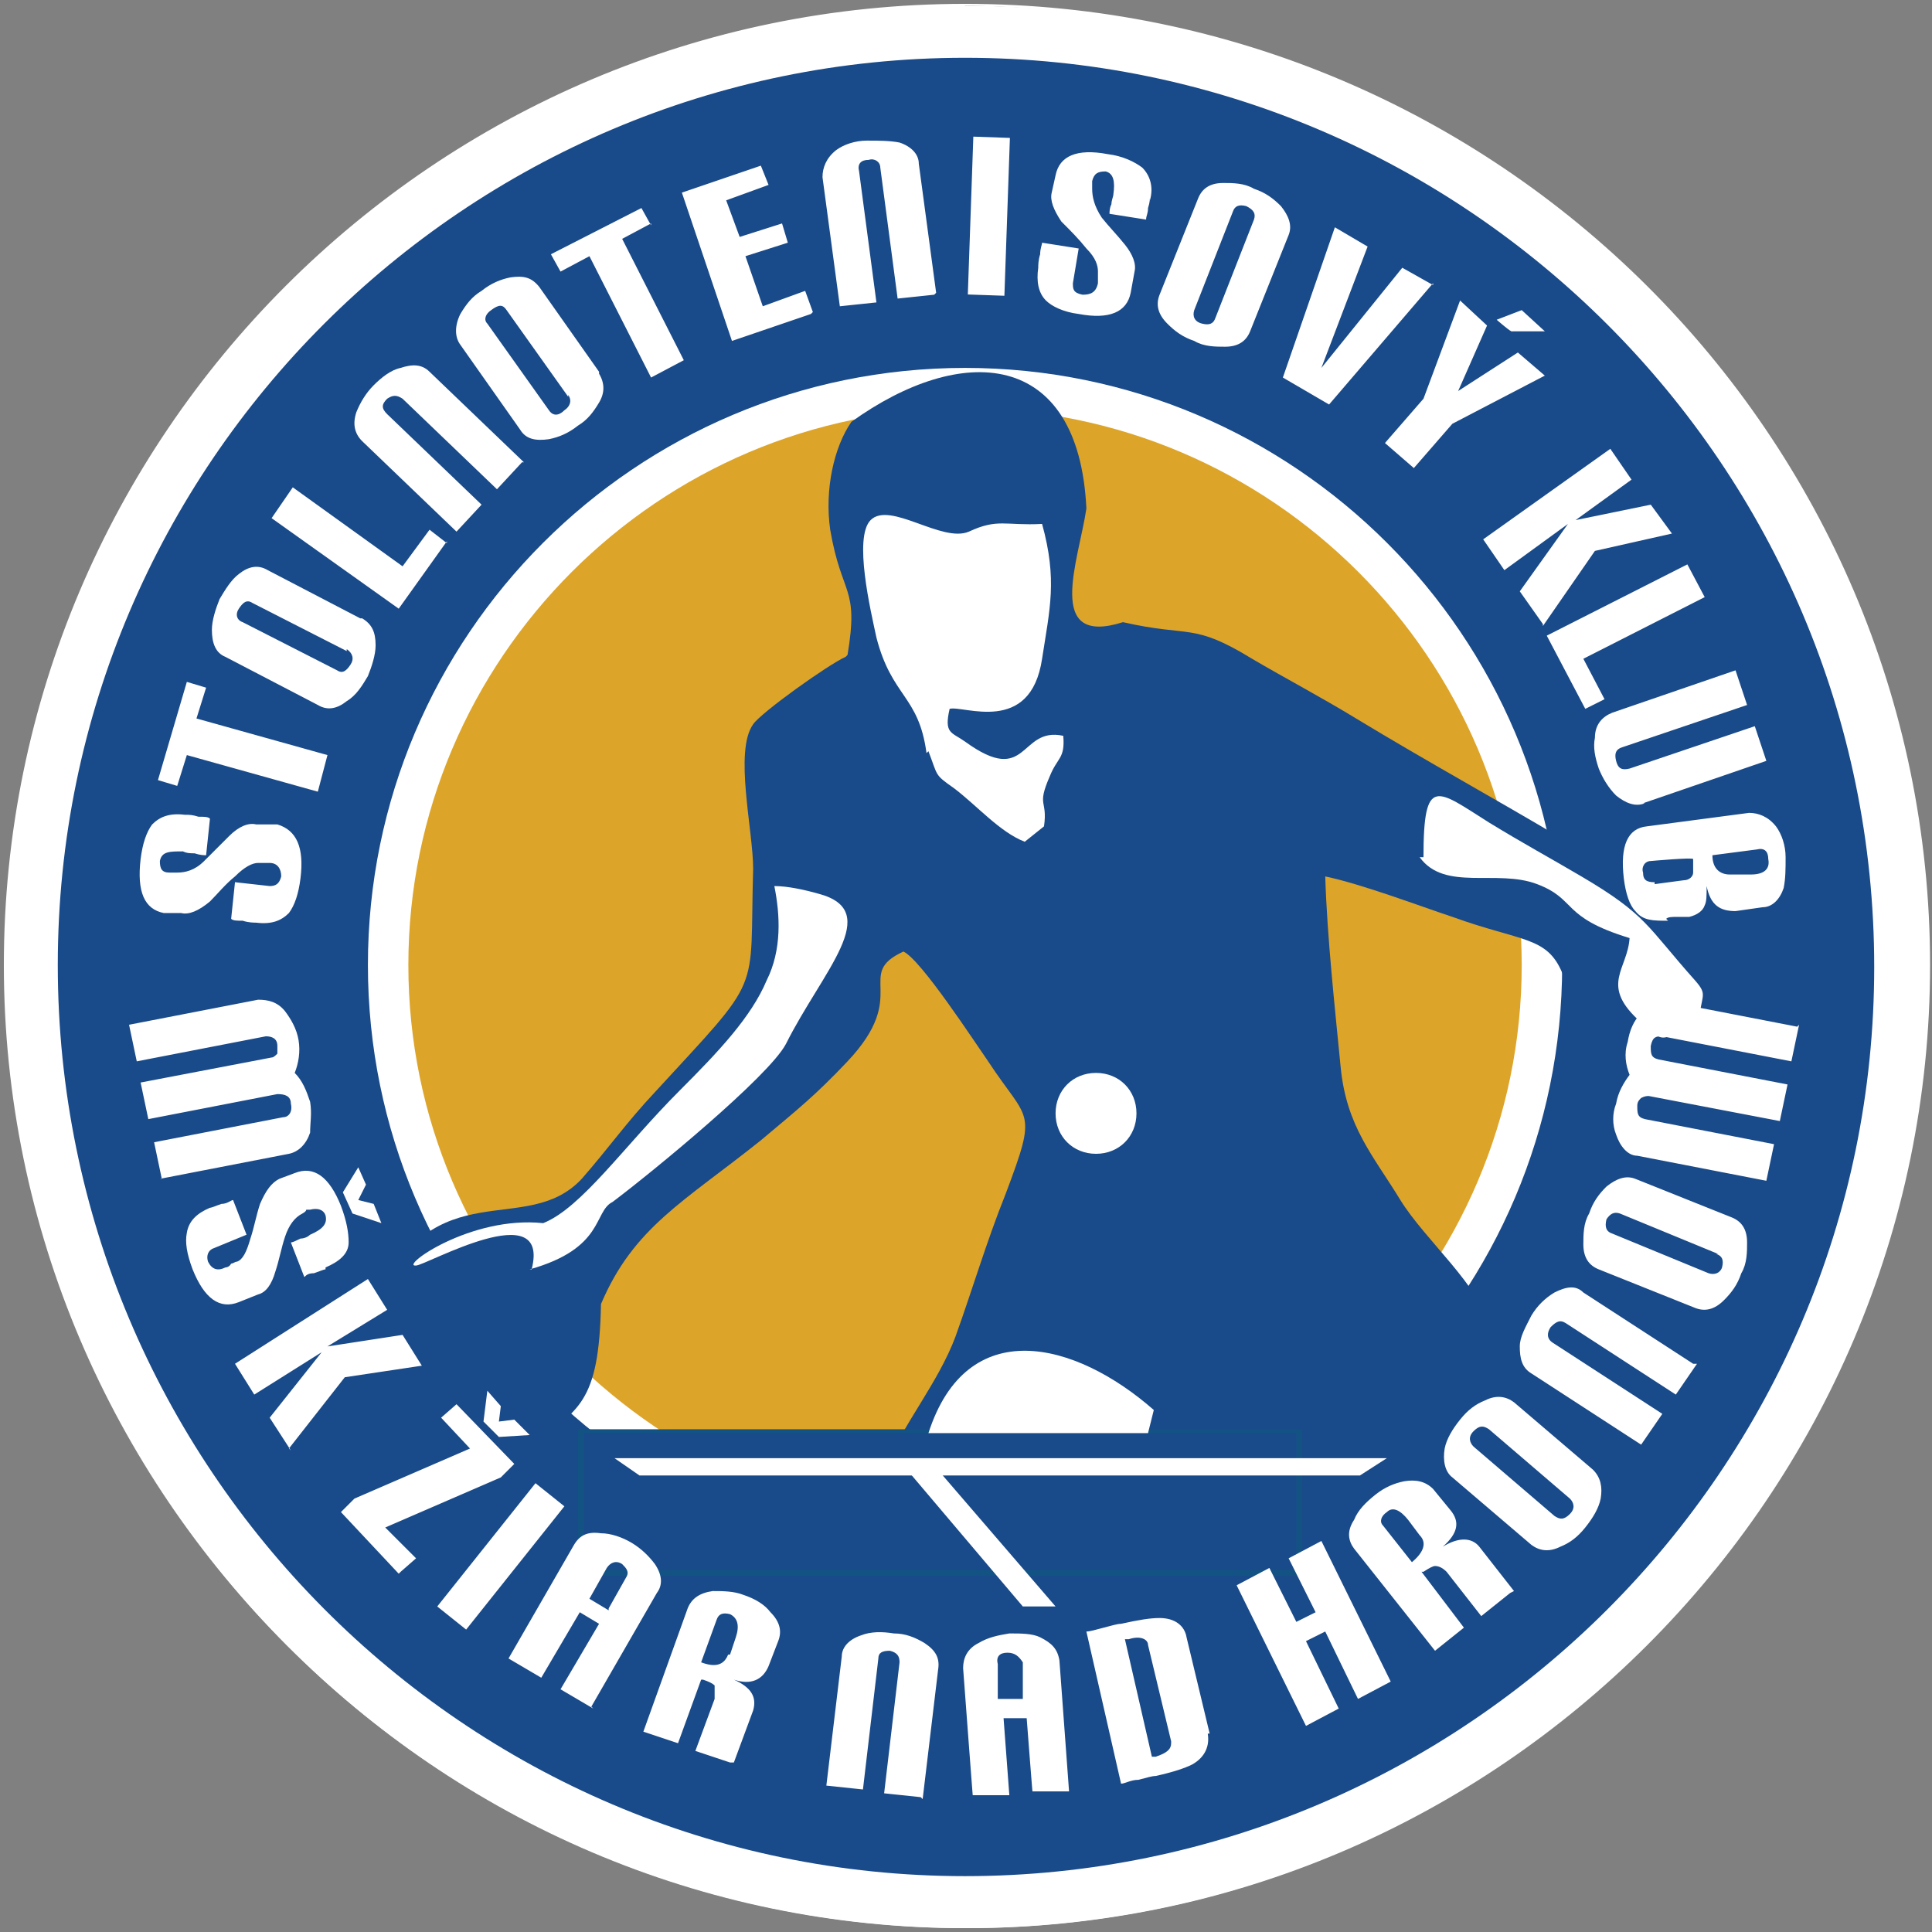
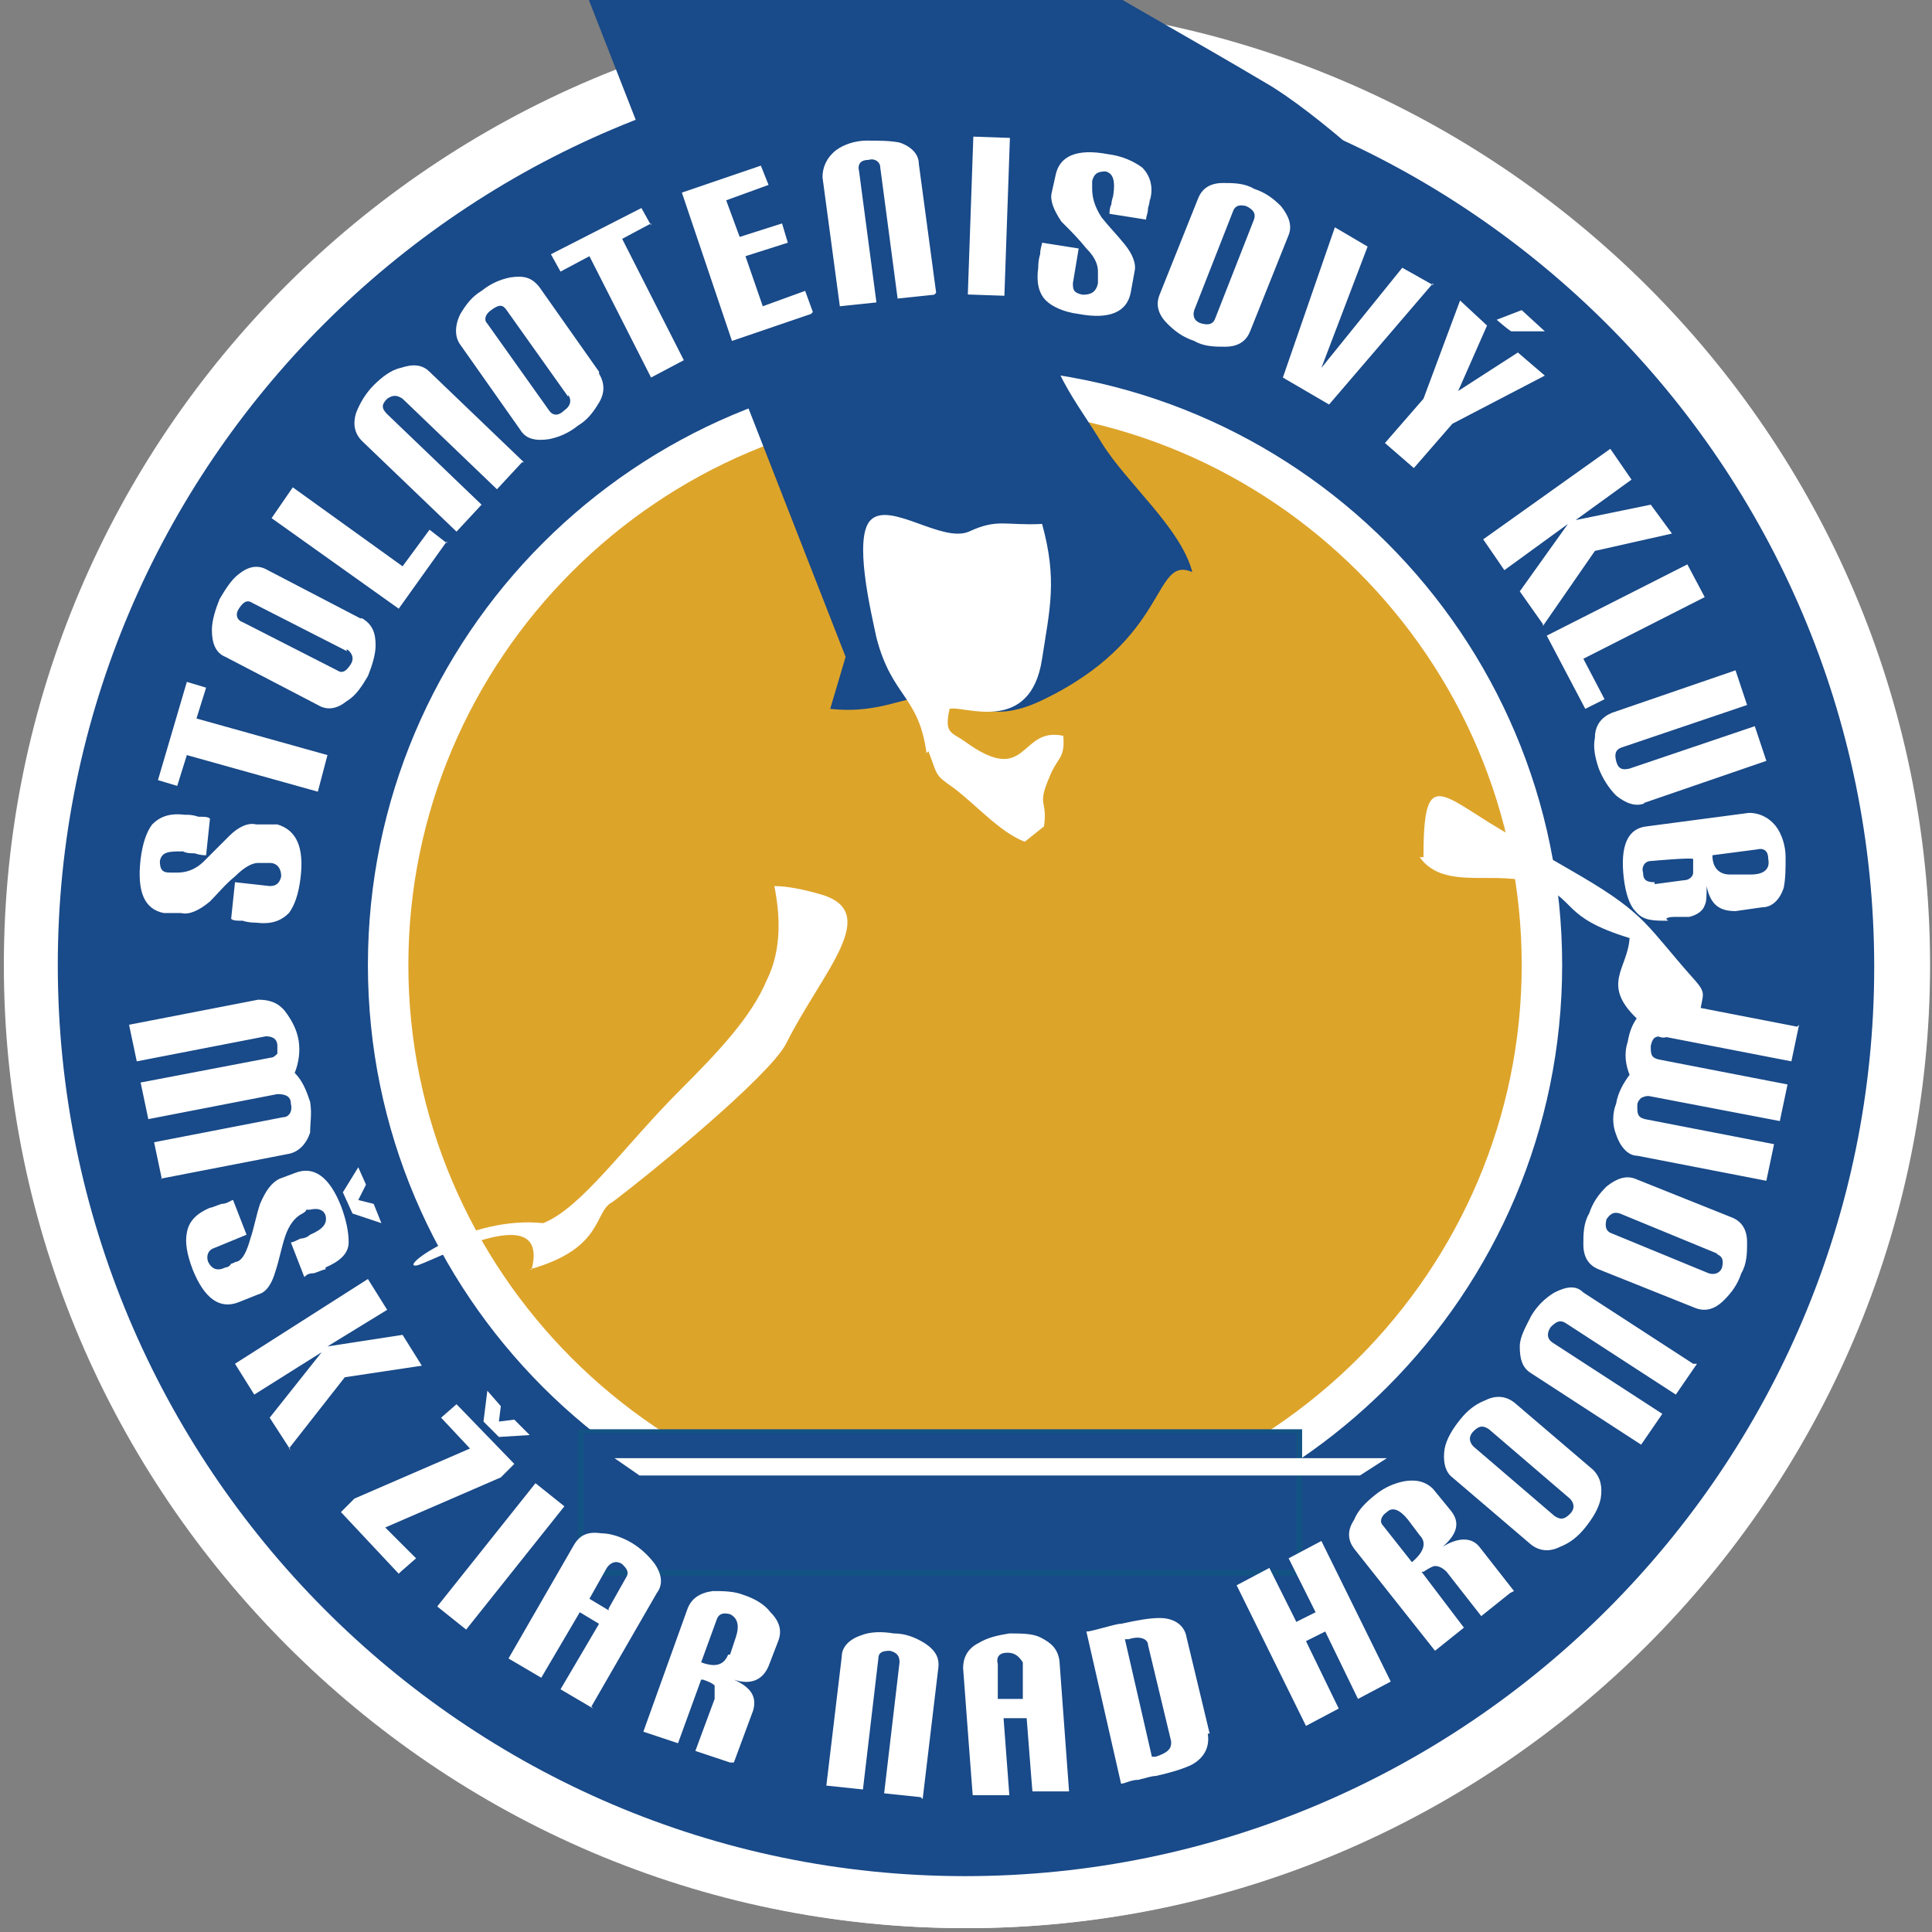
<svg xmlns="http://www.w3.org/2000/svg" id="Layer_1" data-name="Layer 1" width="100.3" height="100.3" version="1.1" viewBox="0 0 100.3 100.3">
  <rect x="0" y="0" width="100.3" height="100.3" fill="#808080" stroke="none" />
  <defs>
    <style>
      .cls-1 {
        fill: #135384;
      }

      .cls-1, .cls-2, .cls-3, .cls-4, .cls-5, .cls-6 {
        stroke-width: 0px;
      }

      .cls-2, .cls-3 {
        fill: #194a89;
      }

      .cls-2, .cls-4, .cls-5 {
        fill-rule: evenodd;
      }

      .cls-4 {
        fill: #dda42a;
      }

      .cls-5, .cls-6 {
        fill: #fff;
      }
    </style>
  </defs>
  <path class="cls-5" d="M50.1.3c27.5,0,49.9,22.4,49.9,49.9s-22.4,49.9-49.9,49.9S.3,77.6.3,50.1,22.7.3,50.1.3" />
  <path class="cls-6" d="M50.1.3h0c13.7.1,26.1,5.7,35.1,14.7,9,9,14.6,21.4,14.6,35.1s-5.6,26.1-14.6,35.1c-9,9-21.4,14.6-35.1,14.6s-26.1-5.6-35.1-14.6C6,76.3.4,63.8.4,50.1S6,24,15,15C24,6,36.5.4,50.1.4h0V.2C22.6.2.2,22.6.2,50.1s22.5,50,50,50,50-22.5,50-50S77.7.2,50.1.2h0Z" />
  <path class="cls-2" d="M50.1,3c26,0,47.2,21.2,47.2,47.2s-21.2,47.2-47.2,47.2S3,76.1,3,50.1,24.2,3,50.1,3" />
  <path class="cls-5" d="M50.1,19.1c17.1,0,31,13.9,31,31s-13.9,31-31,31-31-13.9-31-31,13.9-31,31-31" />
  <path class="cls-4" d="M50.1,21.2c15.9,0,28.9,13,28.9,28.9s-13,28.9-28.9,28.9-28.9-13-28.9-28.9,13-28.9,28.9-28.9" />
-   <path class="cls-2" d="M43.9,34.1c-.9.4-4.4,2.9-4.8,3.5-1,1.4,0,5.5,0,7.5-.2,6.7.6,5.4-5.1,11.6-1.5,1.6-2.4,2.9-3.8,4.5-2.9,3.1-7.6-.5-10.7,6.3.4,1.8,0,4.9,4.9,6.2.9-.8,2.3,2,3.2,1.3,2.4-1.8,3.5-2.1,3.6-7.3,1.7-4,4.3-5.3,8.3-8.5,1.9-1.6,2.8-2.3,4.5-4.1,3.3-3.5.3-4.5,2.9-5.7.9.4,3.7,4.7,4.4,5.7,2.1,3.2,2.6,2.4.9,6.9-1,2.5-1.7,4.9-2.6,7.4-.9,2.4-2.7,4.5-3.7,6.9,1.7,0,1,.6,2.8-2.6.9-1.5.9-2.4,2.6-2.9,4.7-1.2,6,.7,8.1,2.6l-.8,2.7c2.7.3,4-.8,5.4-.6,2,.3,2.9,1.4,5.5.2,6.8-3.2,5.8-7.6,7.9-6.7-.6-2.3-3.4-4.6-4.7-6.7-1.4-2.3-2.8-3.8-3.1-6.9-.3-3.1-.7-6.7-.8-9.9,1.9.4,4.8,1.5,6.6,2.1,3.6,1.3,4.9,1,5.7,2.9,1.2,2.9.8,3.5,4.2,4.3,2.5.6,6,.1,4.8-2.9-.9-2.2-6.6-7-8.9-8.3-3.7-2.2-7-4-10.8-6.3-1.8-1.1-3.7-2.1-5.4-3.1-3.1-1.9-3.2-1.1-6.7-1.9-4.1,1.3-2.3-3.2-1.9-5.9-.4-8.3-6.5-8.6-12.2-4.5-.9,1.3-1.4,3.5-1.1,5.6.6,3.5,1.5,2.9.9,6.5" />
+   <path class="cls-2" d="M43.9,34.1l-.8,2.7c2.7.3,4-.8,5.4-.6,2,.3,2.9,1.4,5.5.2,6.8-3.2,5.8-7.6,7.9-6.7-.6-2.3-3.4-4.6-4.7-6.7-1.4-2.3-2.8-3.8-3.1-6.9-.3-3.1-.7-6.7-.8-9.9,1.9.4,4.8,1.5,6.6,2.1,3.6,1.3,4.9,1,5.7,2.9,1.2,2.9.8,3.5,4.2,4.3,2.5.6,6,.1,4.8-2.9-.9-2.2-6.6-7-8.9-8.3-3.7-2.2-7-4-10.8-6.3-1.8-1.1-3.7-2.1-5.4-3.1-3.1-1.9-3.2-1.1-6.7-1.9-4.1,1.3-2.3-3.2-1.9-5.9-.4-8.3-6.5-8.6-12.2-4.5-.9,1.3-1.4,3.5-1.1,5.6.6,3.5,1.5,2.9.9,6.5" />
  <path class="cls-5" d="M48.2,39c.5,1.3.3,1.2,1.3,1.9,1.2.9,2.4,2.3,3.7,2.8l1-.8c.2-1.4-.4-1,.3-2.6.4-1,.8-.9.7-2.1-2.3-.5-1.8,2.7-5.1.3-.7-.5-1.1-.4-.8-1.7.7-.2,4.2,1.4,4.8-2.6.4-2.6.8-4.1,0-7-1.9.1-2.3-.3-3.8.4-1.4.6-4.1-1.6-5.1-.6-.9.9,0,4.7.3,6.1.8,3.1,2.2,3,2.6,6" />
  <path class="cls-5" d="M27.5,65.9c3.9-1.1,3.3-3,4.3-3.5,2-1.5,8.1-6.5,9-8.2,1.9-3.8,5.1-6.9,1.7-7.8-.7-.2-1.6-.4-2.3-.4.3,1.5.4,3.3-.4,4.9-.8,1.9-2.5,3.7-4.5,5.7-2.9,2.9-5.1,6.1-7.1,6.9-3.8-.4-7.5,2.3-6.6,2.2.5,0,7-3.7,6,.2" />
  <path class="cls-5" d="M73.7,44.5c1.3,1.8,4,.6,6.1,1.4,2.1.8,1.2,1.7,4.8,2.8-.1,1.6-1.5,2.4.4,4.2,1.6,1.5,1.1,1,3.2.2.1-1.5.5-1.4-.2-2.2-2.5-2.8-2.5-3.4-5.9-5.4-1.7-1-3-1.7-4.8-2.8-2.7-1.7-3.4-2.5-3.4,1.8" />
-   <path class="cls-5" d="M56.9,55.7c1.2,0,2.1.9,2.1,2.1s-.9,2.1-2.1,2.1-2.1-.9-2.1-2.1.9-2.1,2.1-2.1" />
  <rect class="cls-3" x="30.1" y="74.3" width="37.4" height="7.4" />
  <polygon class="cls-1" points="30.1 74.3 30.1 74.4 67.3 74.4 67.3 81.5 30.3 81.5 30.3 74.3 30.1 74.3 30.1 74.4 30.1 74.3 30 74.3 30 81.8 67.6 81.8 67.6 74.2 30 74.2 30 74.3 30.1 74.3" />
-   <path class="cls-5" d="M48.2,74.4h11.4l.3-1.2c-4.1-3.6-9.7-5-11.7,1.2" />
-   <polygon class="cls-5" points="48.6 76.2 54.8 83.4 53.1 83.4 47 76.2 48.6 76.2" />
  <polygon class="cls-5" points="70.6 76.6 33.2 76.6 31.9 75.7 72 75.7 70.6 76.6" />
  <path class="cls-6" d="M85.9,45.9l1.5-.2c.3,0,.5-.2.5-.4,0-.1,0-.4,0-.7h0c0-.1-2.2.1-2.2.1-.3,0-.5.3-.4.6,0,.4.2.5.6.5M90.9,45.4c.7,0,1-.3.9-.8,0-.4-.2-.6-.6-.5l-2.3.3h0s0,0,0,0c0,.7.4,1,.9,1,.1,0,.3,0,.5,0,.3,0,.4,0,.6,0M86.6,47.8c-.8,0-1.3,0-1.7-.5-.3-.3-.5-.9-.6-1.7-.2-1.7.2-2.6,1.2-2.7l5.3-.7c.5,0,1,.2,1.4.7.3.4.5,1,.5,1.6,0,.6,0,1.1-.1,1.6-.2.6-.6,1-1.1,1l-1.4.2c-.8,0-1.3-.3-1.5-1.3,0,.5,0,.8-.1,1-.1.3-.4.5-.8.6-.1,0-.3,0-.6,0-.3,0-.5,0-.6.1M85.4,41.7c-.5.2-1,0-1.5-.4-.4-.4-.7-.9-.9-1.4-.2-.6-.3-1.1-.2-1.6,0-.7.4-1.1.9-1.3l6.4-2.2.6,1.8-6.5,2.2c-.3.1-.4.3-.3.7.1.4.3.5.7.4l6.5-2.2.6,1.8-6.4,2.2ZM82.3,36.8l-2-3.8,7.3-3.7.9,1.7-6.3,3.2,1.1,2.1-1,.5ZM80.1,32.4l-1.2-1.7,2.5-3.5-3.3,2.4-1.1-1.6,6.6-4.7,1.1,1.6-2.9,2.1,3.9-.8,1.1,1.5-4,.9-2.7,3.9ZM80.2,17.2h-1.7c0,.1-.8-.6-.8-.6l1.3-.5,1.2,1.1ZM80.2,19.5l-4.8,2.5-2,2.3-1.5-1.3,2-2.3,1.9-5.1,1.4,1.3-1.5,3.4,3.1-2,1.4,1.2ZM74.4,14.7l-5.4,6.3-2.4-1.4,2.7-7.8,1.7,1-2.4,6.3,4.2-5.2,1.6.9ZM63.1,16.5l2-5.1c.1-.3,0-.5-.4-.7-.4-.1-.6,0-.7.3l-2,5.1c-.1.3,0,.6.4.7.4.1.6,0,.7-.3M64.9,17.2c-.2.5-.6.8-1.3.8-.5,0-1.1,0-1.6-.3-.6-.2-1-.5-1.4-.9-.5-.5-.6-1-.4-1.5l2-5c.2-.5.6-.8,1.3-.8.5,0,1.1,0,1.6.3.6.2,1,.5,1.4.9.4.5.6,1,.4,1.5l-2,5ZM59.7,10.2c0,.1,0,.3-.1.6,0,.3-.1.4-.1.6l-1.9-.3c0-.1,0-.3.1-.5,0-.2.1-.4.1-.5.1-.7,0-1.1-.4-1.2-.4,0-.6.1-.7.5v.2s0,.2,0,.2c0,.4.1.9.5,1.5.4.5.8.9,1.2,1.4.4.5.6,1,.5,1.4l-.2,1.1c-.2,1-1.1,1.4-2.7,1.1-.8-.1-1.4-.4-1.7-.7-.4-.4-.5-1-.4-1.7,0-.1,0-.4.1-.7,0-.3.1-.5.1-.6l1.9.3-.3,1.8c0,.3,0,.5.5.6.4,0,.7-.1.8-.6,0,0,0-.2,0-.3,0-.1,0-.3,0-.3,0-.3-.1-.7-.6-1.2-.4-.5-.8-.9-1.3-1.4-.4-.6-.6-1.1-.5-1.5l.2-.9c.2-1,1.1-1.4,2.7-1.1.8.1,1.4.4,1.8.7.4.4.6,1,.4,1.7M48.5,15.3l-1.9.2-.9-6.8c0-.3-.3-.5-.6-.4-.4,0-.6.2-.5.6l.9,6.8-1.9.2-.9-6.7c0-.5.2-1,.7-1.4.4-.3,1-.5,1.6-.5.6,0,1.2,0,1.7.1.6.2,1,.6,1,1.1l.9,6.7ZM42.1,16.3l-4.1,1.4-2.6-7.7,4.1-1.4.4,1-2.2.8.7,1.9,2.2-.7.3,1-2.2.7.9,2.6,2.2-.8.4,1.1ZM33.8,11.6l-1.5.8,3.2,6.3-1.7.9-3.2-6.3-1.5.8-.5-.9,4.7-2.4.5.9ZM29.5,20.6l-3.2-4.5c-.2-.3-.4-.3-.8,0-.3.2-.4.5-.2.7l3.2,4.5c.2.3.5.3.8,0,.3-.2.4-.5.2-.8M31.1,19.4c.3.5.3,1,0,1.5-.3.5-.6.9-1.1,1.2-.5.4-1,.6-1.5.7-.7.1-1.2,0-1.5-.5l-3.1-4.4c-.3-.4-.3-1,0-1.6.3-.5.6-.9,1.1-1.2.5-.4,1-.6,1.5-.7.7-.1,1.1,0,1.5.5l3.1,4.4ZM27.1,24l-1.3,1.4-4.9-4.7c-.3-.2-.5-.2-.8,0-.3.3-.3.5,0,.8l4.9,4.7-1.3,1.4-4.9-4.7c-.4-.4-.5-.9-.3-1.5.2-.5.5-1,.9-1.4.4-.4.9-.8,1.4-.9.6-.2,1.1-.2,1.5.2l4.9,4.7ZM23.2,28.1l-2.5,3.5-6.6-4.7,1.1-1.6,5.7,4.1,1.4-1.9.9.7ZM18,33.8l-4.9-2.5c-.3-.2-.5,0-.7.3-.2.3-.1.6.2.7l4.9,2.5c.3.2.5,0,.7-.3.2-.3.1-.6-.2-.8M18.8,32.1c.5.3.7.7.7,1.4,0,.5-.2,1.1-.4,1.6-.3.5-.6,1-1.1,1.3-.5.4-1,.5-1.5.2l-4.8-2.5c-.5-.2-.7-.7-.7-1.4,0-.5.2-1.1.4-1.6.3-.5.6-1,1-1.3.5-.4,1-.5,1.5-.2l4.8,2.5ZM10.7,35.7l-.5,1.6,6.8,1.9-.5,1.9-6.8-1.9-.5,1.6-1-.3,1.5-5.1,1,.3ZM9.7,42.3c.1,0,.3,0,.6.1.3,0,.5,0,.6.1l-.2,1.9c-.1,0-.3,0-.6-.1-.2,0-.4,0-.6-.1-.7,0-1.1,0-1.2.5,0,.4.1.6.5.6h.2s.2,0,.2,0c.4,0,.9-.1,1.4-.6.4-.4.9-.9,1.3-1.3.5-.5,1-.7,1.4-.6h1.1c1,.3,1.4,1.2,1.2,2.8-.1.8-.3,1.4-.6,1.8-.4.4-.9.6-1.7.5-.1,0-.4,0-.7-.1-.3,0-.5,0-.6-.1l.2-1.9,1.8.2c.3,0,.5-.1.6-.5,0-.4-.2-.7-.6-.7,0,0-.2,0-.3,0s-.3,0-.3,0c-.3,0-.7.2-1.2.7-.5.4-.9.9-1.3,1.3-.6.5-1.1.7-1.5.6h-.9c-1-.2-1.4-1.1-1.2-2.8.1-.8.3-1.4.6-1.8.4-.4.9-.6,1.7-.5" />
  <path class="cls-6" d="M93.4,53.2l-.4,1.9-6.7-1.3c-.3,0-.5,0-.6.5,0,.4,0,.6.4.7l6.7,1.3-.4,1.9-6.8-1.3c-.1,0-.2,0-.4.1-.1.1-.2.2-.2.4,0,.4,0,.6.4.7l6.7,1.3-.4,1.9-6.7-1.3c-.5,0-.9-.5-1.1-1.1-.2-.5-.2-1.1,0-1.6.1-.6.4-1.1.7-1.5-.2-.5-.3-1.1-.1-1.7.1-.6.3-1.1.7-1.5.4-.5.9-.7,1.4-.6l6.7,1.3ZM89.2,65.1l-5.1-2.1c-.3-.1-.5,0-.7.3-.1.4,0,.6.2.7l5.1,2.1c.3.1.6,0,.7-.3.1-.4,0-.6-.3-.7M89.9,63.2c.5.2.8.6.8,1.3,0,.5,0,1.1-.3,1.6-.2.6-.5,1-.9,1.4-.5.5-1,.6-1.5.4l-5-2c-.5-.2-.8-.6-.8-1.3,0-.5,0-1.1.3-1.6.2-.6.5-1,.9-1.4.5-.4,1-.6,1.5-.4l5,2ZM88.1,70.8l-1.1,1.6-5.7-3.7c-.3-.2-.5-.1-.8.2-.2.3-.2.6.1.8l5.7,3.7-1.1,1.6-5.7-3.7c-.5-.3-.6-.8-.6-1.4,0-.5.3-1,.6-1.6.3-.5.7-.9,1.2-1.2.6-.3,1.1-.4,1.5,0l5.7,3.7ZM81.5,77.8l-4.2-3.6c-.3-.2-.5-.2-.8.1-.3.3-.2.6,0,.8l4.2,3.6c.3.2.5.2.8-.1.3-.3.2-.6,0-.8M82.7,76.3c.4.4.5.9.4,1.5-.1.5-.4,1-.8,1.5-.4.5-.8.8-1.3,1-.6.3-1.1.2-1.5-.1l-4.1-3.5c-.4-.3-.5-.9-.4-1.5.1-.5.4-1,.8-1.5.4-.5.8-.8,1.3-1,.6-.3,1.1-.2,1.5.1l4.1,3.5ZM73.7,79.7l-.6-.8c-.4-.5-.8-.7-1.1-.4-.3.2-.4.5-.2.7l1.5,1.9h0c.6-.5.8-1,.4-1.4M78.4,82.7l-1.5,1.2-1.8-2.3c-.2-.2-.4-.3-.6-.3-.1,0-.3.1-.6.3h-.1c0,0,2.2,2.9,2.2,2.9l-1.5,1.2-4.2-5.3c-.3-.4-.4-.9,0-1.5.2-.5.6-.9,1.1-1.3.5-.4,1-.6,1.5-.7.6-.1,1.1,0,1.5.4l.9,1.1c.5.6.4,1.2-.4,1.9.8-.5,1.5-.5,1.9,0l1.8,2.3ZM72.2,87.3l-1.7.9-1.7-3.5-1,.5,1.7,3.5-1.7.9-3.6-7.3,1.7-.9,1.4,2.8,1-.5-1.4-2.8,1.7-.9,3.6,7.3ZM60.8,90.4l-1.2-5c0-.3-.4-.5-1-.3h-.1s-.1,0-.1,0l1.4,6.1h.1s0,0,0,0h.1c.6-.2.8-.4.8-.7M62.7,90c.1.6-.1,1.2-.8,1.6-.4.2-1,.4-1.9.6-.2,0-.5.1-.9.2-.4,0-.7.2-.9.2l-1.8-7.9c.2,0,.5-.1.9-.2.4-.1.7-.2.9-.2.9-.2,1.5-.3,2-.3.8,0,1.3.4,1.4,1l1.2,5ZM53.1,88.1v-1.8c-.2-.3-.4-.5-.8-.5-.4,0-.6.2-.5.6v1.8c.1,0,1.3,0,1.3,0ZM55.5,93h-1.9c0,.1-.3-3.8-.3-3.8h-1.2c0,0,.3,4,.3,4h-1.9c0,.1-.5-6.6-.5-6.6,0-.5.2-1,.8-1.3.5-.3,1-.4,1.6-.5.6,0,1.2,0,1.6.2.6.3.9.6,1,1.2l.5,6.8ZM47.8,93.3l-1.9-.2.8-6.8c0-.3-.1-.5-.5-.6-.4,0-.6.1-.6.4l-.8,6.8-1.9-.2.8-6.7c0-.5.4-.9,1-1.1.5-.2,1.1-.2,1.7-.1.6,0,1.1.2,1.6.5.6.4.8.8.7,1.4l-.8,6.7ZM37.9,85.9l.3-.9c.2-.6.1-1-.3-1.2-.4-.1-.6,0-.7.3l-.8,2.2h0c.8.3,1.2.1,1.4-.4M37.9,91.5l-1.8-.6,1-2.7c0-.3,0-.5,0-.7-.1-.1-.3-.2-.6-.3h-.1s-1.2,3.3-1.2,3.3l-1.8-.6,2.3-6.4c.2-.5.6-.8,1.3-.9.5,0,1.1,0,1.6.2.6.2,1.1.5,1.4.9.5.5.6,1,.4,1.5l-.5,1.3c-.3.7-.9,1-1.8.7.9.4,1.2.9,1,1.6l-1,2.7ZM31.6,83.5l.9-1.6c.2-.3,0-.5-.2-.7-.3-.2-.6-.1-.8.2l-.9,1.6,1,.6ZM30.8,88.7l-1.7-1,2-3.4-1-.6-2,3.4-1.7-1,3.4-5.9c.3-.5.7-.7,1.4-.6.5,0,1.1.2,1.6.5.5.3.9.7,1.2,1.1.4.6.4,1.1.1,1.5l-3.4,5.9ZM24.2,84.6l-1.5-1.2,5.1-6.4,1.5,1.2-5.1,6.4ZM20.7,81.7l-3-3.2.7-.7,6-2.6-1.5-1.6.8-.7,3,3.1-.7.7-6,2.6,1.6,1.6-.8.7ZM15.1,75.3l-1.1-1.7,2.7-3.4-3.5,2.2-1-1.6,6.9-4.4,1,1.6-3.1,1.9,3.9-.6,1,1.6-4,.6-2.9,3.7ZM16.9,65.9c-.1,0-.3.1-.6.2-.3,0-.4.1-.5.2l-.7-1.8c.1,0,.3-.1.5-.2.2,0,.4-.1.5-.2.7-.3.9-.6.8-1-.1-.3-.4-.4-.8-.3h-.2c0,.1-.2.2-.2.2-.4.2-.7.6-.9,1.2-.2.6-.3,1.2-.5,1.8-.2.7-.5,1.1-.9,1.2l-1,.4c-1,.4-1.8-.2-2.4-1.7-.3-.8-.4-1.4-.3-1.9.1-.6.5-1,1.2-1.3.1,0,.3-.1.6-.2.3,0,.5-.2.6-.2l.7,1.8-1.7.7c-.3.1-.4.4-.3.7.2.4.5.5.9.3,0,0,.2,0,.3-.2.1,0,.2-.1.3-.1.3-.1.5-.5.7-1.2.2-.6.3-1.2.5-1.8.3-.7.6-1.1,1-1.3l.8-.3c1-.4,1.8.2,2.4,1.7.3.8.4,1.4.4,1.9,0,.6-.5,1-1.2,1.3M8.4,61.2l-.4-1.9,6.7-1.3c.3,0,.5-.3.4-.7,0-.4-.3-.5-.7-.5l-6.7,1.3-.4-1.9,6.8-1.3c.1,0,.2-.1.3-.2,0-.1,0-.3,0-.4,0-.4-.3-.5-.6-.5l-6.7,1.3-.4-1.9,6.7-1.3c.5,0,1,.1,1.4.6.3.4.6.9.7,1.5.1.6,0,1.2-.2,1.7.4.4.6.9.8,1.5.1.6,0,1.1,0,1.6-.2.6-.6,1-1.1,1.1l-6.7,1.3Z" />
  <rect class="cls-6" x="47.3" y="10.3" width="8.2" height="1.9" transform="translate(38.3 62.2) rotate(-88)" />
  <polygon class="cls-6" points="18.3 63 17.8 61.9 18.6 60.6 19 61.5 18.6 62.3 19.4 62.5 19.8 63.5 18.3 63" />
  <polygon class="cls-6" points="25.9 74.6 25.1 73.8 25.3 72.2 26 73 25.9 73.8 26.7 73.7 27.5 74.5 25.9 74.6" />
</svg>